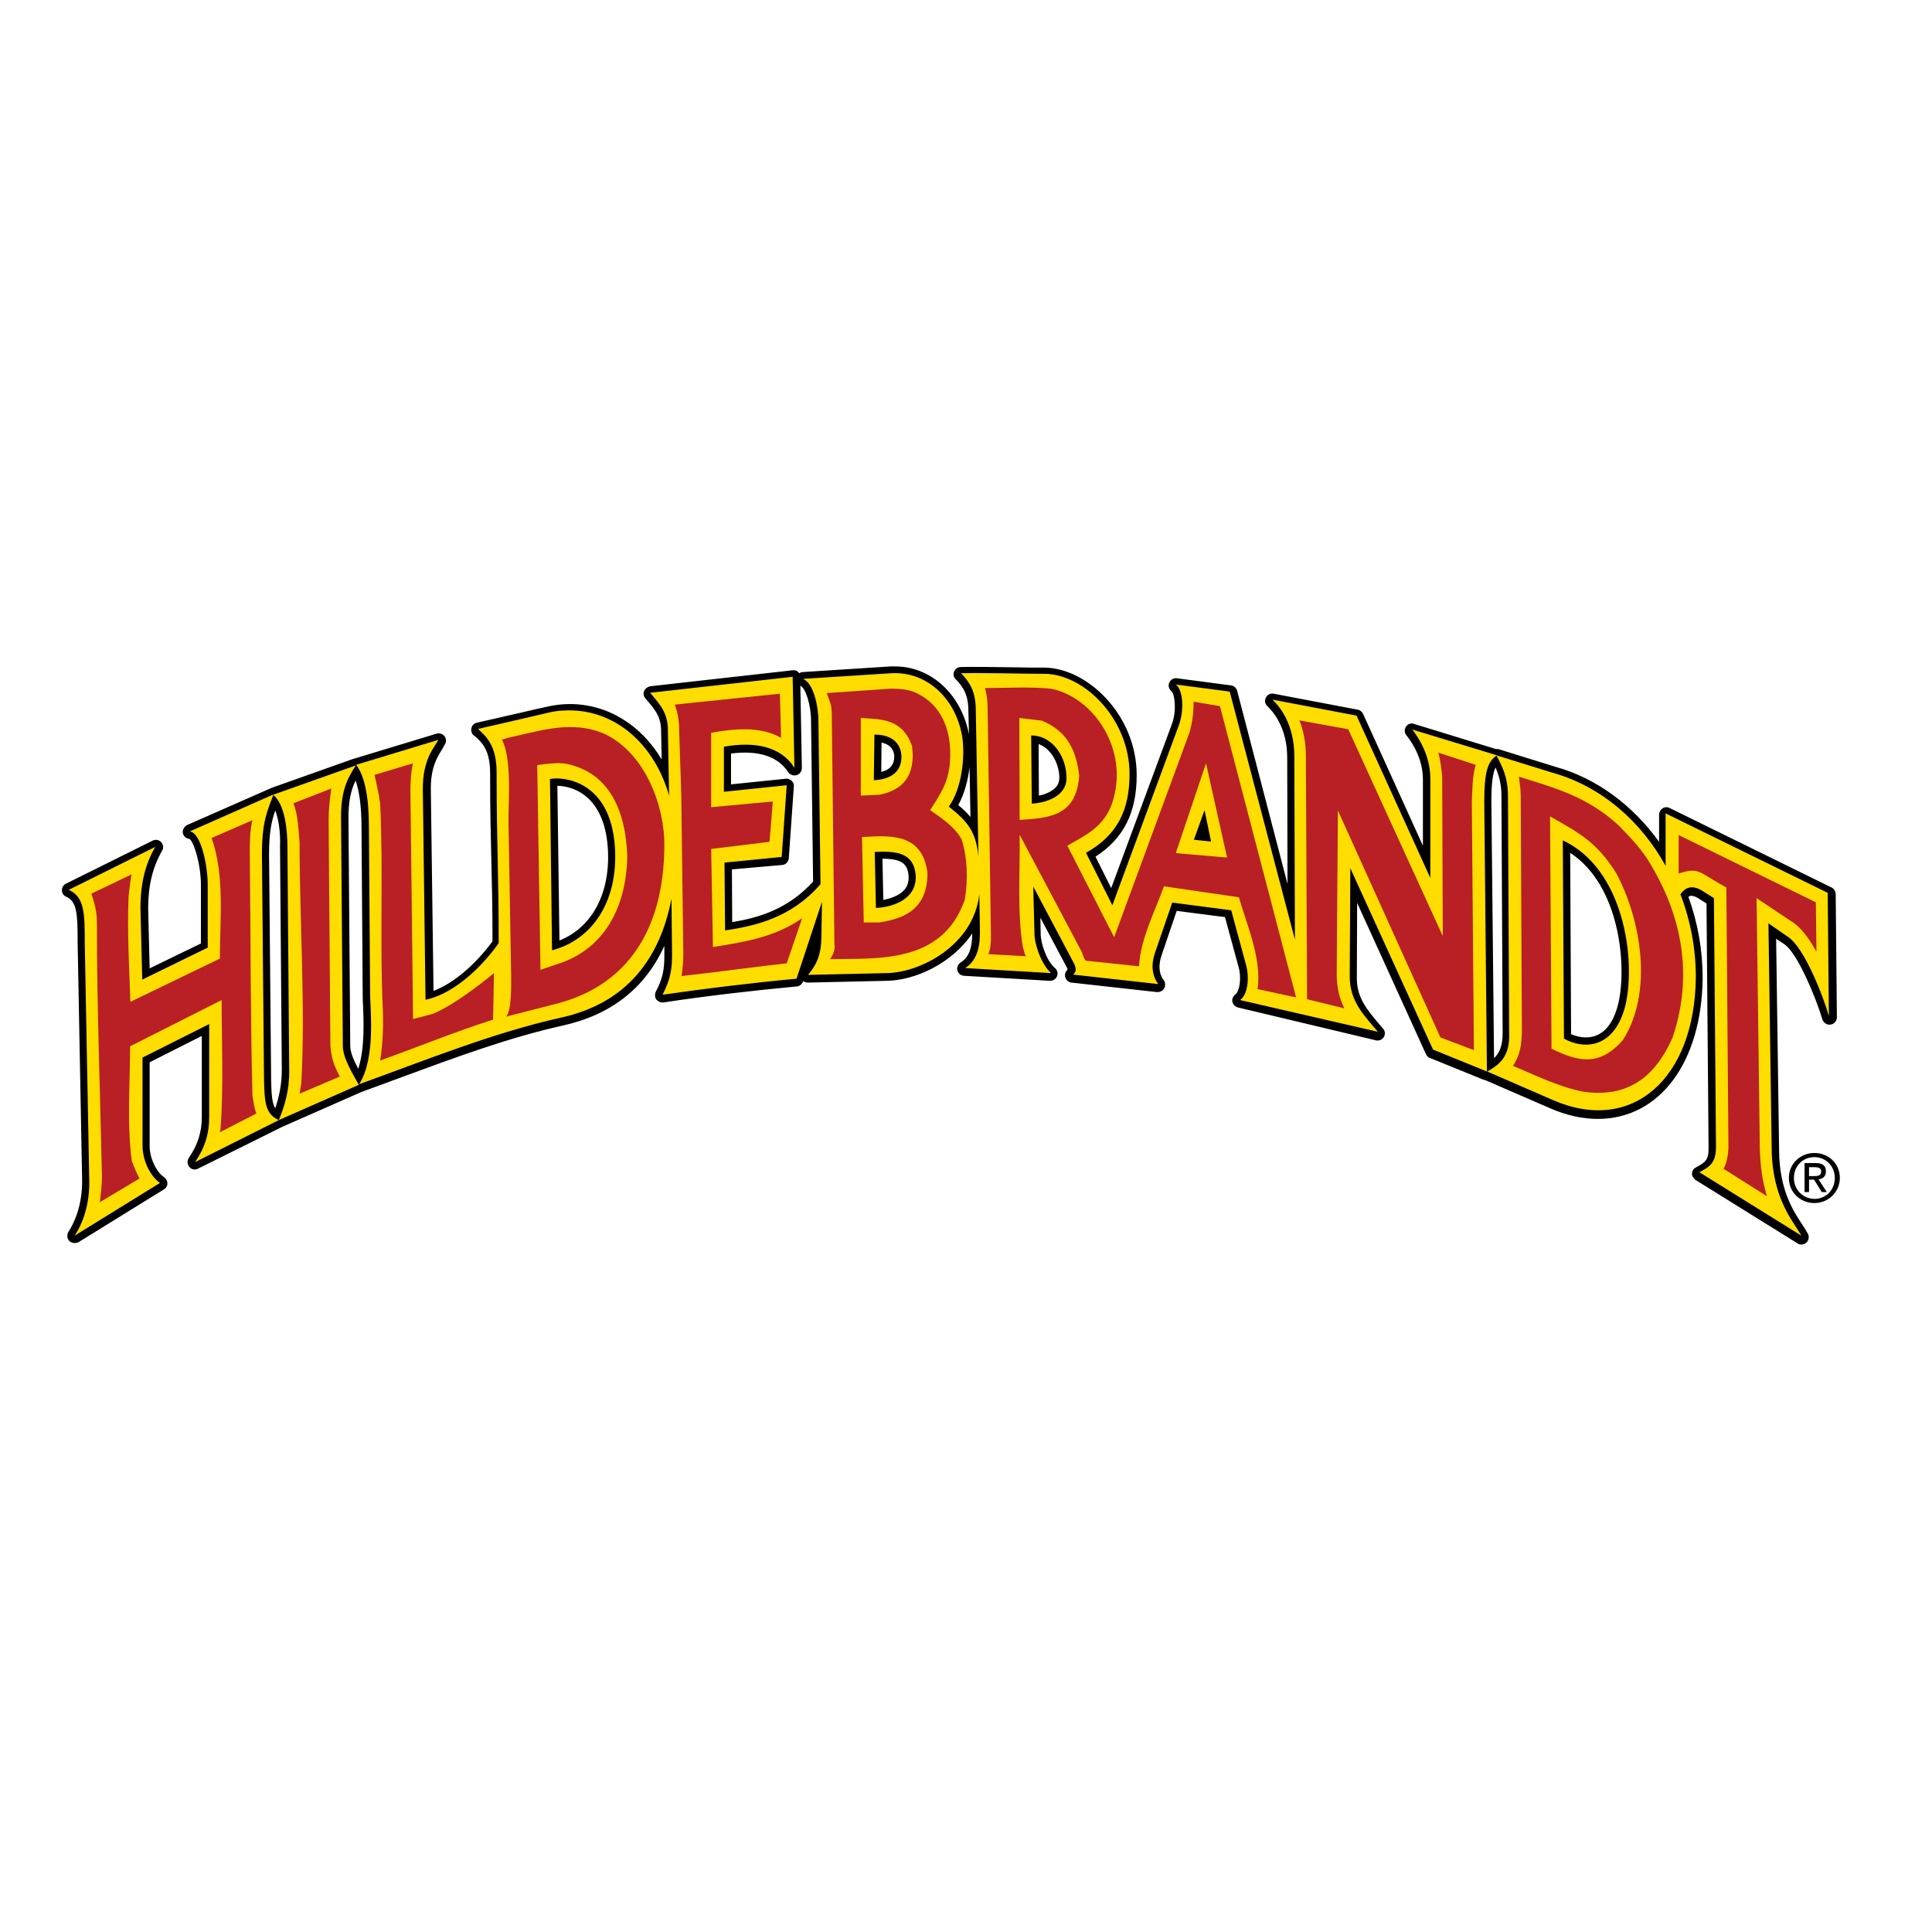
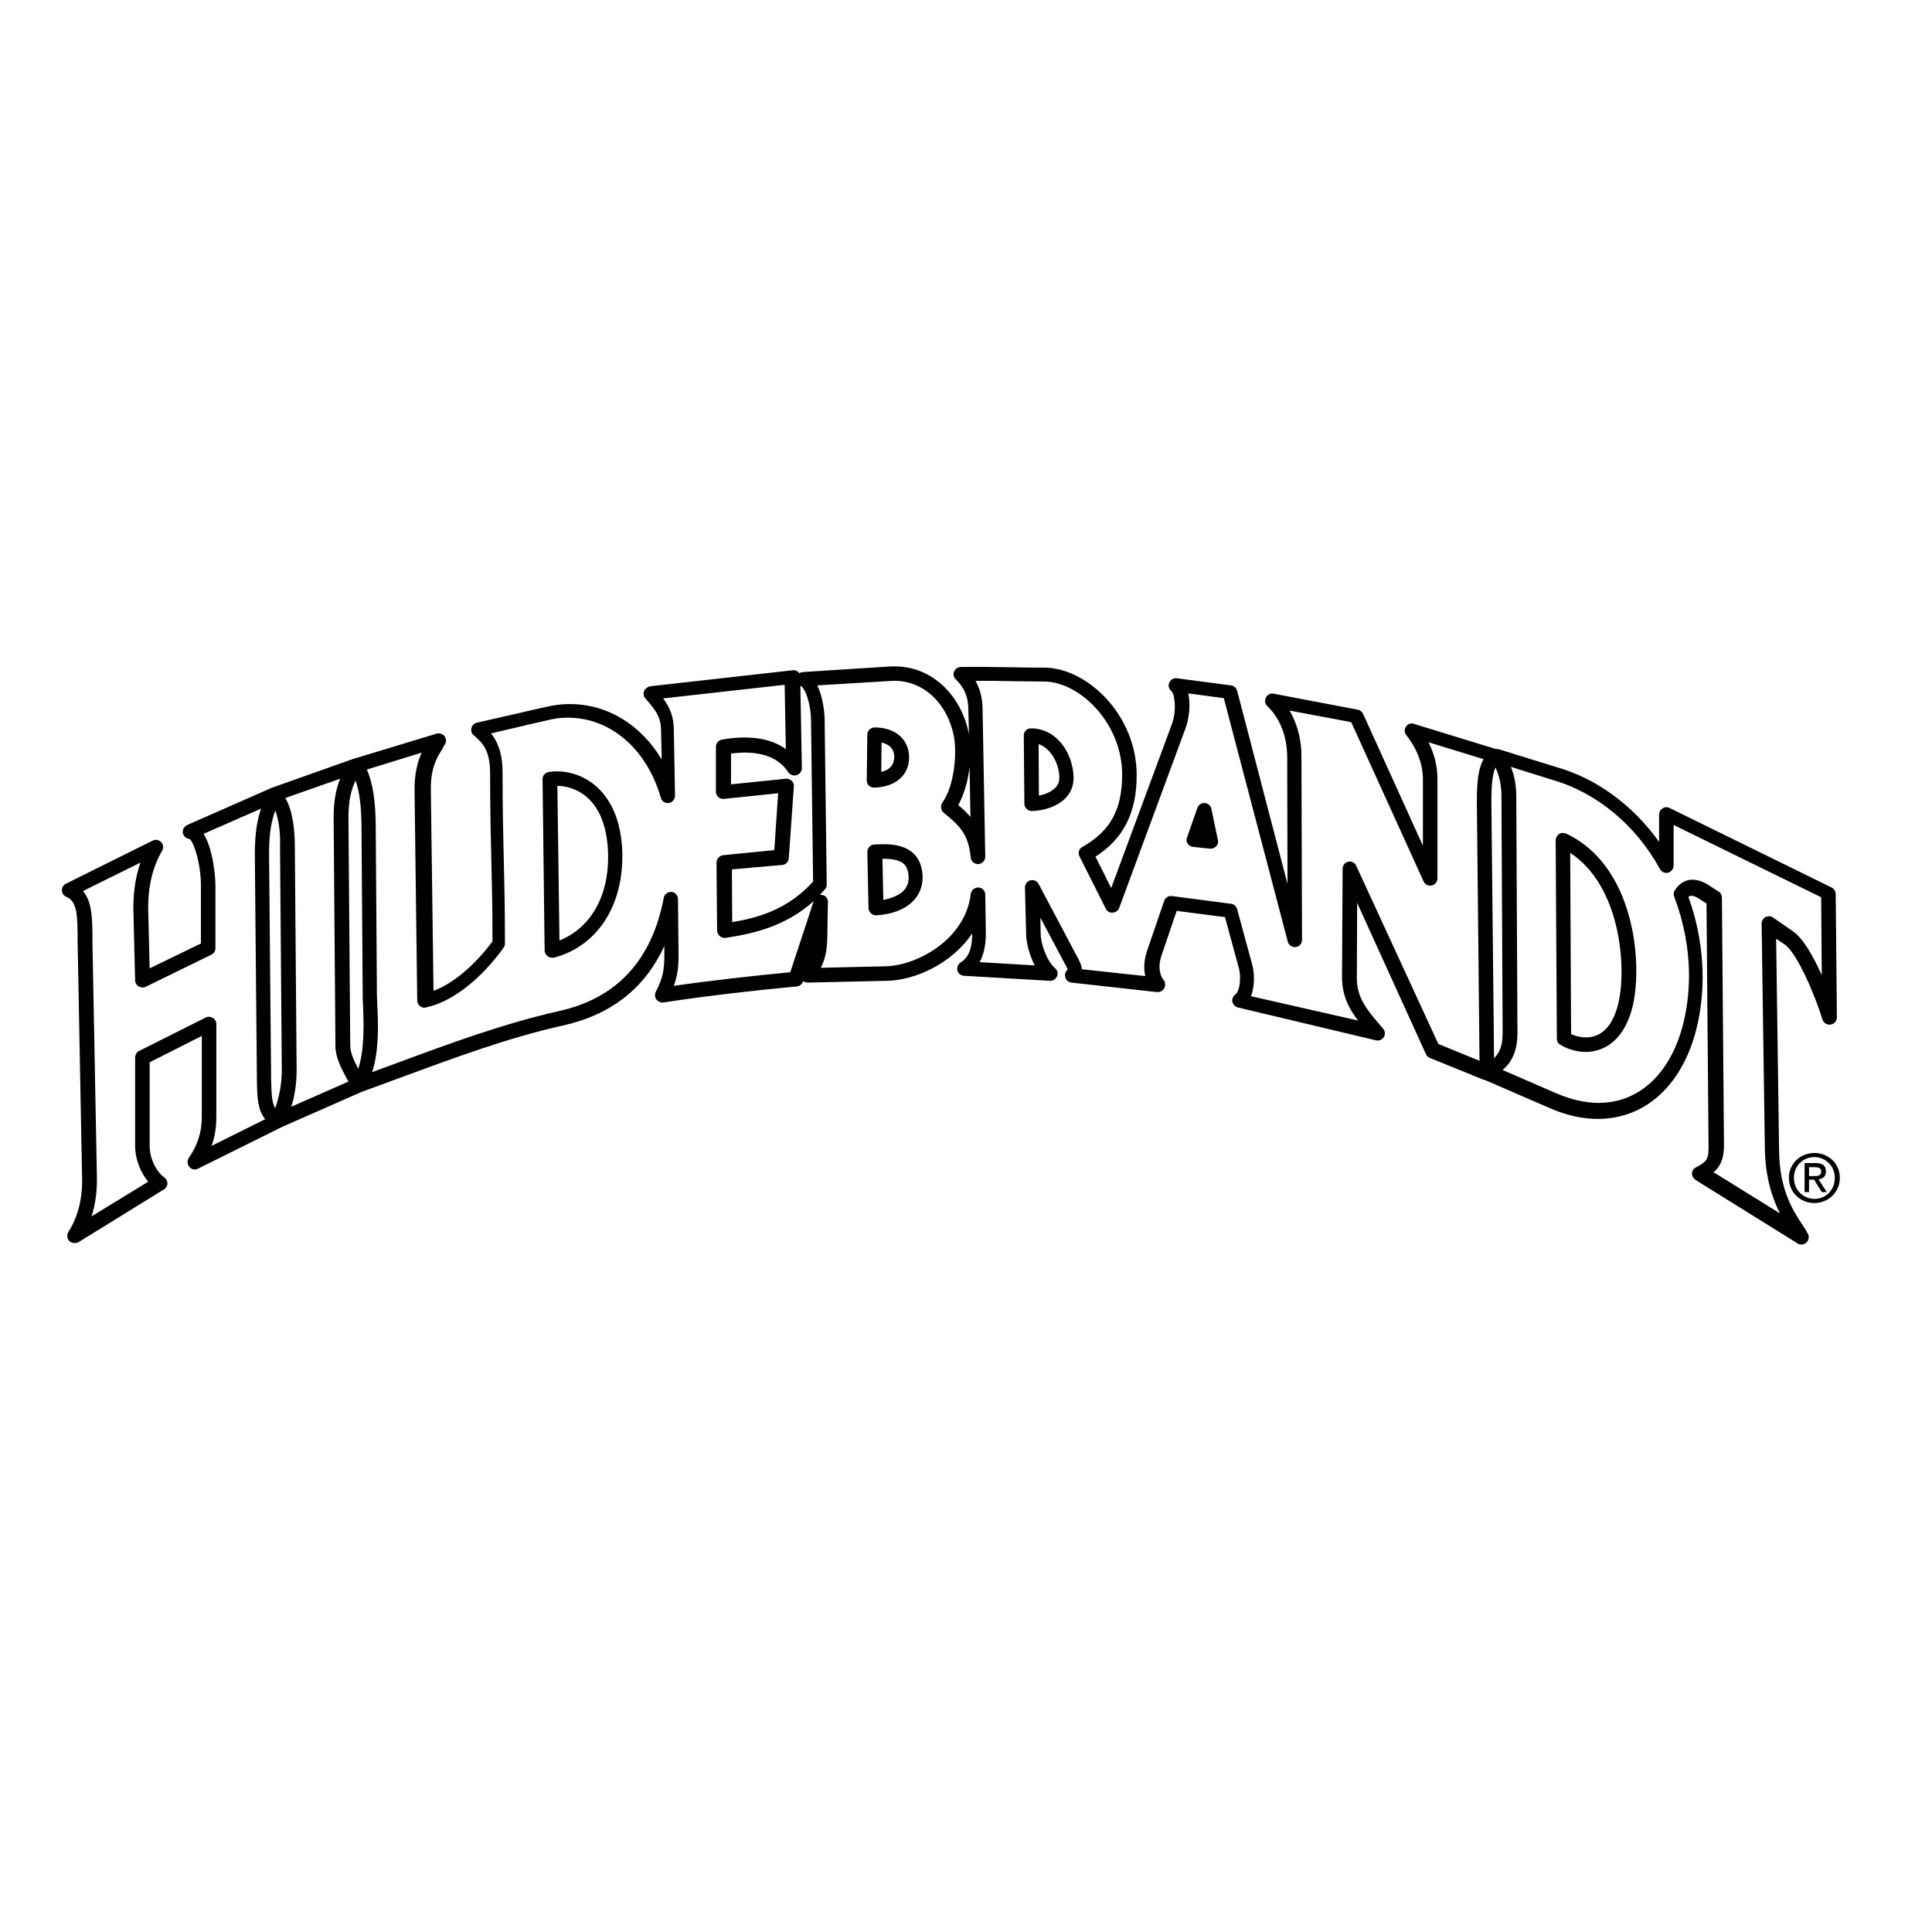
<svg xmlns="http://www.w3.org/2000/svg" version="1.1" id="layer" x="0px" y="0px" viewBox="0 0 652 652" style="enable-background:new 0 0 652 652;" xml:space="preserve">
  <style type="text/css">
	.st0{fill-rule:evenodd;clip-rule:evenodd;fill:#FFDD00;}
	.st1{fill-rule:evenodd;clip-rule:evenodd;fill:#B82025;}
	.st2{fill-rule:evenodd;clip-rule:evenodd;}
</style>
  <g>
    <path d="M25.2,419.5c-0.6,0-1.3-0.2-1.8-0.7c-0.8-0.8-0.9-2.1-0.3-3.1c3.2-5,4.8-11.3,4.6-18.3l-1.5-79.2c0-9.9-0.2-14-3.9-15.6   c-0.9-0.4-1.4-1.2-1.4-2.2c0-0.9,0.5-1.8,1.4-2.2l29.2-14.5c1-0.5,2.1-0.3,2.9,0.5c0.7,0.8,0.9,2,0.3,2.9   c-3.2,5.6-4.7,11.8-4.7,19.4l0.5,20.3l17.3-8.4v-19.7c0-7.3-2.5-14.9-3.9-15.6c-1.1-0.1-2-0.9-2.2-2c-0.2-1.1,0.5-2.2,1.5-2.7   l28.2-12.4l0.2-0.1l27.9-9.9l0.1,0l27.7-8.4c0.9-0.3,1.9,0,2.6,0.7c0.6,0.7,0.8,1.8,0.4,2.6c-0.3,0.6-0.7,1.2-1.1,2   c-1.6,2.5-4,6.2-3.8,14.1l0.9,67.4c6.6-2.5,13.8-8.5,19.9-16.7c0-11.9-0.2-20-0.4-27.8c-0.2-8.1-0.4-16.5-0.4-29   c0-7.8-2.7-10.3-5.2-12.5l-0.4-0.3c-0.7-0.6-0.9-1.6-0.7-2.4c0.2-0.9,0.9-1.6,1.8-1.8c4.9-1.1,10-2.3,14.9-3.4   c3.4-0.8,6.8-1.6,10.2-2.3c2.2-0.4,4.2-0.6,6.3-0.6c12.8,0,24.1,7.1,31,18.7l-0.2-9.4c0-4.7-1.5-6.9-5.3-11.2   c-0.6-0.7-0.8-1.7-0.4-2.5c0.3-0.8,1.1-1.4,2-1.6l48.1-5.4c0.7-0.1,1.4,0.1,1.9,0.6l0.3,0.4c0.4-0.2,0.8-0.4,1.2-0.4l29.7-1.9   c0.5,0,1,0,1.5,0c12.1,0,22.3,9.4,24.9,22.9l-0.2-8c0-5.2-1.7-8-4.3-10.6c-0.7-0.7-0.9-1.7-0.5-2.6c0.4-0.9,1.2-1.5,2.2-1.5   c4.8-0.1,11.8,0,18.1,0.1c3.8,0.1,7.3,0.1,10,0.1c14.5,0,31.3,15.9,31.3,36.3c0,12.6-4.4,21.4-13.9,27.5l5.3,10.6l20.4-55.1   c1.9-5,0.9-10.5,0-11.3c-0.9-0.7-1.3-1.9-0.8-2.9c0.4-1,1.5-1.7,2.6-1.5l18.2,2.4c1,0.1,1.8,0.8,2.1,1.8l17,65.2l-0.1-42.6   c0-10.1-4.7-15.5-6.7-17.4c-0.8-0.7-1-1.9-0.5-2.9c0.5-1,1.6-1.5,2.6-1.3l28.4,5.4c0.8,0.1,1.4,0.7,1.8,1.4l20.2,44.5v-22.3   c0-5.1-1.9-10.3-5.6-15c-0.7-0.8-0.7-2-0.1-2.9c0.6-0.9,1.7-1.3,2.7-0.9l27.7,8.5c0.4-0.1,0.7,0,1.1,0.1l19,5.9   c13.7,3.8,26,12.9,34.9,25.3v-9.2c0-0.8,0.4-1.6,1.2-2.1c0.7-0.5,1.6-0.5,2.4-0.1l54.6,26.8c0.8,0.4,1.4,1.3,1.4,2.2l0.4,41.2   l0,0.4c0,1.4-1.1,2.5-2.5,2.5h0h0c-1.1,0-2-0.7-2.4-1.8c-2.2-7.4-8.5-22.6-12.9-25.4l-2.7-1.8l1,71.5c0.1,13.3,4.8,20.4,7.9,25.1   c0.6,0.9,1.2,1.8,1.6,2.6c0.3,0.4,0.5,0.9,0.5,1.5c0,1.4-1.1,2.5-2.5,2.5h0c-0.4,0-0.9-0.1-1.3-0.4l-34.4-21.4   c-0.7-0.5-1.2-1.3-1.2-2.1c0-0.9,0.5-1.7,1.3-2.1c3.1-1.7,4.3-2.4,4.3-6.4l-0.7-82.7l-3-1.9c-0.7-0.4-1.5-0.7-2.1-0.7   c-0.2,0-0.6,0-1,0.4c3.2,8.8,4.8,18,4.8,27.4c-0.3,28.4-14.5,47.5-35.4,47.5c-5.2,0-10.6-1.2-16.1-3.6l-21.9-9.5l-0.5-0.1   l-18.2-7.4c-0.6-0.2-1-0.7-1.3-1.3l-23.2-51l-0.1,25.5c0,6.5,3.5,10.6,7.2,15c0.6,0.7,1.2,1.4,1.7,2c0.7,0.8,0.7,2,0.2,2.8   c-0.6,0.9-1.6,1.3-2.6,1.1L417.8,340c-0.9-0.2-1.7-1-1.9-1.9c-0.2-0.9,0.2-1.9,1-2.5c1.5-1.1,2.1-5.8,1.1-9.2l-4.6-16.9l-16.3-2.1   l-5.1,15c-1.1,3.2-0.9,6,0.5,8.1c0.5,0.4,0.7,1.1,0.7,1.8c0,1.4-1.1,2.5-2.5,2.5h0l-0.3,0l-28.8-3.2c-1-0.1-1.8-0.8-2.1-1.8   c-0.3-0.9,0.1-2,0.8-2.6c-0.1-0.5-0.6-1.4-0.8-1.7l-8.4-15.8l0.1,5.4c0,3.3,2,9,4.6,11.4c0.6,0.4,1.1,1.2,1.1,2   c0,1.4-1.1,2.5-2.5,2.5h0l-0.1,0l-29-1.7c-1.1-0.1-2-0.8-2.2-1.8c-0.3-1,0.2-2.1,1.1-2.7c2.7-1.7,3.9-4.7,3.9-9.8   c-6.9,10.3-19.5,15.9-28.9,16l-26.6,0.6c-0.6,0-1.1-0.2-1.6-0.5l0,0.1c-0.3,0.9-1.1,1.6-2.1,1.7c-14.1,1.3-31.3,3.3-45,5.4   c-0.9,0.1-1.8-0.3-2.4-1c-0.5-0.7-0.6-1.7-0.2-2.6c2.5-4.7,2.9-7.8,2.9-12.4l0-3.1c-6.5,14.3-18,23.3-34.3,26.9   c-18.4,4.1-36.6,10.9-54.3,17.4c-4.5,1.7-9,3.3-13.6,5l-26.8,11.8l-28.4,14.1c-1,0.5-2.2,0.3-2.9-0.6c-0.7-0.8-0.8-2.1-0.2-3   c3-4.4,4.4-8.7,4.4-13.8v-27.4l-17.6,8.9v28.2c0,4.5,2.5,9,4.9,10.6c0.7,0.5,1.1,1.3,1.1,2.1c0,0.8-0.5,1.6-1.2,2l-28.8,17.8   C26.1,419.4,25.6,419.5,25.2,419.5 M28,300.7c3.2,3.7,3.2,9.8,3.2,17.4l1.5,79.1c0.1,4.7-0.5,9.3-1.8,13.3L50,398.8   c-2.4-2.9-4.4-7.4-4.4-12.2v-29.7c0-0.9,0.5-1.8,1.3-2.2l22.5-11.3c0.8-0.4,1.7-0.3,2.4,0.1c0.7,0.4,1.2,1.2,1.2,2.1v31.4   c0,3.5-0.5,6.7-1.6,9.7l18.1-9c-2.6-3.1-2.7-7.6-2.8-12.9l-0.7-76.4c0-7.6,0.9-12,2.1-15.5l-19.4,8.5c3.2,5,4,14.5,4,17.4v21.2   c0,0.9-0.5,1.8-1.4,2.2l-22.1,10.8c-0.8,0.4-1.6,0.3-2.4-0.1c-0.7-0.4-1.2-1.2-1.2-2L45,306.5c0-5.8,0.8-10.8,2.4-15.4L28,300.7z    M578.3,395.6l22.4,13.9c-2.5-4.9-4.9-11.8-5.1-21.6l-1.1-76.2c0-0.9,0.5-1.8,1.3-2.2c0.8-0.4,1.8-0.4,2.5,0.1l6.5,4.5   c3.6,2.3,7.2,8.7,10,15l-0.2-26.3l-49.8-24.4v13.7c0,1.1-0.8,2.1-1.8,2.4c-1.1,0.3-2.2-0.2-2.8-1.2c-8.2-15-21.6-26-36.6-30.2   l-13.7-4.3c1,2.6,1.8,5.7,1.8,9.9l0.4,79.9c0,6.5-2.2,10.1-5,12.5l18.2,7.9c4.9,2.1,9.7,3.2,14.2,3.2c18,0,30.2-17.1,30.5-42.6   c0-9.3-1.7-18.3-5-27c-0.3-0.8-0.2-1.6,0.3-2.3c2.5-3.7,6.2-4.4,10.5-2.1l4.2,2.7c0.7,0.4,1.1,1.2,1.1,2.1l0.7,84   C581.7,391.6,580.2,394,578.3,395.6 M92.9,273.5c-1.2,3.4-2.1,7.2-2.1,14.7l0.7,76.4c0.1,5.2,0.4,7.9,1.4,9.4   c1.2-3.6,2.2-7.8,2.2-13l-0.6-75.3C94.7,280.7,94,276.5,92.9,273.5 M96.3,269.3c2.6,4.5,3.2,11.2,3.2,16.5l0.6,75.3   c0,4.9-0.7,8.9-1.8,12.4l19.3-8.5c-3-5.3-4.4-8.7-4.4-12l-0.6-76.2c-0.1-6,0.7-10.3,2.2-14L96.3,269.3z M123.8,259.7   c2,4.4,3,10.9,3,19.6l0.4,56.5c0,0.7,0.1,1.8,0.1,3c0.3,5.7,0.8,15.2-1.7,23c2.7-1,5.4-2,8.2-3c17.8-6.6,36.2-13.4,54.9-17.6   c19.4-4.3,31.3-17.1,35.3-38.2c0.2-1.2,1.4-2.1,2.6-2c1.3,0.1,2.2,1.2,2.2,2.4l0.2,18.8c0,3.8-0.3,7-1.6,10.5   c12.5-1.8,26.8-3.4,39.3-4.6l7.9-24c-9.1,8.2-19.6,10.9-29.7,12.4c-0.7,0.1-1.4-0.1-2-0.6c-0.5-0.5-0.9-1.1-0.9-1.9l-0.2-22.9   c0-1.3,1-2.3,2.2-2.5l17.3-1.7l1.3-19.2l-18.3,1.9c-0.7,0.1-1.4-0.2-1.9-0.6c-0.5-0.5-0.8-1.1-0.8-1.8v-15.2c0-1.2,0.9-2.2,2-2.4   c9.1-1.6,16.5-0.5,21.6,3.2l-0.4-21.7l-41,4.6c2.3,3.1,3.6,6.2,3.6,10.9l0.4,21.9c0,1.2-0.9,2.3-2.1,2.5c-1.2,0.2-2.4-0.6-2.7-1.8   c-4.7-16.4-17-27-31.3-27c-1.7,0-3.5,0.1-5.3,0.5c-3.2,0.7-6.6,1.5-10,2.3c-3.5,0.8-7.1,1.7-10.7,2.5c2.1,2.6,3.9,6.5,3.9,13.3   c0,12.4,0.2,20.8,0.4,28.9c0.2,8.1,0.4,16.4,0.4,28.8c0,0.5-0.2,1-0.5,1.4c-7.7,10.7-17.5,18.3-26.2,20.1c-0.7,0.2-1.5,0-2-0.5   c-0.6-0.5-0.9-1.2-0.9-1.9l-0.9-70.6c-0.1-6,1.1-10.1,2.4-13L123.8,259.7z M120,263.4c-1.5,3.1-2.5,7-2.4,13.3l0.6,76.2   c0,2,0.9,4.4,2.7,7.8c2.3-7,1.8-16.6,1.6-21.7c-0.1-1.4-0.1-2.5-0.1-3.3l-0.4-56.5C122,271.5,121.1,266.5,120,263.4 M485.4,352.3   l13.9,5.7l-0.9-87.4c0-6.5,0.4-11.2,2.3-14.4l-18.6-5.7c2,4,3,8.2,3,12.3v33.6c0,1.2-0.8,2.2-1.9,2.4c-1.1,0.3-2.3-0.3-2.8-1.4   L456,243.7l-20.8-3.9c2.1,3.6,4,8.7,4,15.5l0.2,61.9c0,1.2-0.9,2.3-2.1,2.4c-1.2,0.2-2.4-0.6-2.7-1.8L413,235.6l-12-1.6   c0.8,3.6,0.4,8.3-1,12l-22.3,60.4c-0.3,0.9-1.2,1.5-2.2,1.6c-1,0.1-1.9-0.5-2.3-1.3l-8.9-17.7c-0.6-1.2-0.2-2.6,1-3.2   c9.4-5.3,13.4-12.6,13.4-24.4c0-17.4-14.4-31.4-26.4-31.4c-2.7,0-6.3-0.1-10.1-0.1c-4.3-0.1-9-0.2-13-0.1c1.4,2.4,2.4,5.5,2.4,9.9   l0.9,49.4c0,1.3-1,2.4-2.3,2.5c-1.3,0.1-2.5-0.9-2.6-2.2c-0.8-7.4-3-10.2-9.1-15.1c-1-0.8-1.2-2.3-0.5-3.4c3.8-5.3,5-15.4,4-22   c-2.2-11.9-10.9-19.8-21.4-19.1l-24.8,1.5c2,4,2.5,9.5,2.5,12l0.7,55.2c0,0.6-0.2,1.2-0.6,1.6c-0.6,0.7-1.2,1.3-1.7,1.9l0.7,0   c1.2,0.2,2.1,1.2,2,2.5l-0.2,11.3c0,4.8-0.8,8.1-2.2,10.8l21.8-0.5c10.6-0.2,27-9,28.8-24.4c0.2-1.3,1.3-2.2,2.6-2.2   c1.3,0.1,2.3,1.1,2.3,2.4l0.2,13c0,4-0.7,7.3-2.1,9.8l18.6,1.1c-1.9-3.7-2.9-7.9-2.9-10.6l-0.4-15.7c0-1.1,0.7-2.1,1.8-2.4   c1.1-0.3,2.3,0.2,2.8,1.2l13.2,24.9c0.4,0.8,1.3,2.3,1.4,3.9l21.4,2.3c-0.6-2.6-0.4-5.5,0.6-8.5l5.8-16.9c0.4-1.1,1.5-1.8,2.6-1.6   l19.9,2.6c1,0.1,1.8,0.8,2.1,1.8l5,18.4c0.9,3,1,7.5-0.3,11l36.1,8.2c-2.9-3.8-5.4-8.3-5.4-14.6l0.2-36.6c0-1.2,0.8-2.1,1.9-2.4   c1.1-0.2,2.3,0.3,2.7,1.4L485.4,352.3z M504.7,259c-0.9,1.9-1.4,5.2-1.4,11.5l0.9,86.6c1.8-1.7,2.9-4.1,2.9-8.5l-0.4-79.9   C506.7,264.4,505.8,261.6,504.7,259 M247,293.4l0.1,17.8c9-1.5,18.9-4.4,27.3-13.7l-0.7-54.3c0-5.2-1.8-11-3.6-11.8l0.5,27.3l0,0.5   c0,1.4-1.1,2.5-2.5,2.5h0c-0.8,0-1.6-0.4-2.1-1.1c-3.4-5.3-10-7.5-19.3-6.3v10.4l18.5-1.9c0.7-0.1,1.4,0.2,2,0.7   c0.5,0.5,0.8,1.2,0.7,1.9l-1.7,24.2c-0.1,1.2-1,2.2-2.2,2.3L247,293.4z M323.4,271.7c1.6,1.3,2.9,2.6,4.1,4l-0.3-16.9   C326.7,263.4,325.4,268,323.4,271.7 M535.2,355L535.2,355c-2.9,0-5.9-0.8-8.6-2.4c-0.8-0.4-1.2-1.2-1.2-2.1l-0.4-66.9   c0-0.8,0.4-1.6,1.1-2.1c0.7-0.5,1.6-0.5,2.4-0.2c22.9,10.7,26,43.2,22.5,58.2C547.6,353.5,538.8,355,535.2,355 M530.2,349   c1.6,0.7,3.3,1.1,5,1.1c5.4,0,9.2-4,11-11.7c2.8-12.4,0.6-39.5-16.3-50.6L530.2,349z M186.3,323.2c-0.5,0-1.1-0.2-1.5-0.5   c-0.6-0.5-1-1.2-1-1.9l-0.7-57.8c0-1.2,0.8-2.2,1.9-2.4c0.8-0.2,1.8-0.3,2.8-0.3c9.3,0,20.7,6.6,22.1,25.2   c1.3,18.9-7.7,33.7-23,37.7L186.3,323.2 M188.1,265.2l0.7,52.2c11.2-4.5,17.4-16.3,16.3-31.6C203.6,266.6,191.1,265.2,188.1,265.2    M295.6,308.9c-0.6,0-1.2-0.2-1.7-0.7c-0.5-0.5-0.8-1.1-0.8-1.7l-0.4-19c0-1.3,1-2.4,2.3-2.5c0.9,0,1.8-0.1,2.7-0.1   c3.4,0,12.6,0,13.6,9.9c0.3,3.4-0.6,6.4-2.7,8.8C304.6,308.2,297.7,308.8,295.6,308.9L295.6,308.9 M297.8,289.8l0.3,13.9   c2.6-0.5,5.4-1.5,7-3.3c1.2-1.3,1.7-3,1.5-5.1C306.2,291.8,304.7,289.8,297.8,289.8L297.8,289.8z M408.6,286.4l-0.2,0l-5.8-0.6   c-0.8-0.1-1.4-0.5-1.8-1.1c-0.4-0.6-0.5-1.4-0.2-2.1l3.5-10c0.4-1,1.4-1.7,2.5-1.6c1.1,0.1,2,0.9,2.2,1.9l2.2,10.6   c0.2,0.8,0,1.6-0.6,2.1C410,286.1,409.3,286.4,408.6,286.4 M348.2,273.7c-0.6,0-1.2-0.2-1.7-0.7c-0.5-0.5-0.8-1.1-0.8-1.8l-0.2-23   c0-0.7,0.3-1.3,0.7-1.7c0.5-0.5,1.1-0.7,1.7-0.7c8.7,0,14.1,8.3,14.4,16.3c0.1,2.6-0.7,5-2.4,6.9C357,272.3,352,273.6,348.2,273.7   L348.2,273.7 M350.5,251.1l0.1,17.4c2.2-0.4,4.4-1.4,5.7-2.8c0.9-1,1.2-2.1,1.2-3.4C357.4,257.6,354.7,252.6,350.5,251.1    M294.9,265.8c-0.6,0-1.3-0.3-1.7-0.7c-0.5-0.5-0.7-1.1-0.7-1.8l0.2-15.4c0-1.3,1.1-2.4,2.5-2.4c6.8,0,11.3,3.8,11.6,9.6   c0.2,6.3-4.3,10.4-11.6,10.7L294.9,265.8 M297.5,250.6l-0.1,9.9c3-0.7,4.4-2.5,4.4-5.3C301.6,252.2,299.5,251,297.5,250.6" />
  </g>
  <g>
-     <path class="st0" d="M465,348.2c-4.3-5.2-9.5-10-9.5-18.6l0.2-36.6l27.9,61.2l18.2,7.4l-0.9-91.1c0-9.8,1.1-13.6,4.3-15.6   l-28.6-8.7c1.9,2.4,6.1,8.6,6.1,16.5v33.6l-24.9-54.8l-28.4-5.4c2.8,2.6,7.4,8.7,7.4,19.1l0.2,61.9L415,233.4l-18.2-2.4   c2.4,1.7,3,8.7,0.9,14.1l-22.3,60.4l-8.9-17.7c10.6-5.9,14.7-14.5,14.7-26.6c0-18.4-15.2-33.8-28.8-33.8c-7.2,0-20.4-0.4-28.1-0.2   c2.6,2.6,5,5.9,5,12.3l0.9,49.4c-0.9-8.4-3.7-11.7-10-16.7c4.3-5.9,5.6-16.5,4.5-23.8c-2.4-13.4-12.5-21.9-24-21.2l-29.7,1.9   c3.7,1.5,5.2,9.7,5.2,14.1l0.7,55.2c-10,11.5-22.3,14.1-32.2,15.6l-0.2-22.9l19.3-1.9l1.7-24.2l-21.2,2.2v-15.2   c10.6-1.9,19.3,0,23.8,7.1l-0.6-30.7l-48.1,5.4c3.9,4.5,6,7.2,6,12.8l0.4,21.9c-5.4-19-20.8-31.4-39.4-28.3   c-8.2,1.9-16.7,3.9-25.1,5.8c2.6,2.4,6.3,5.4,6.3,14.7c0,24.9,0.7,32.9,0.7,57.6c-7.6,10.6-16.9,17.5-24.7,19.1l-0.9-70.6   c-0.2-10.8,4.1-14.7,5.2-17.1l-27.7,8.4c2.8,3.7,4.3,10.6,4.3,21l0.4,56.5c0,4.6,2,21.4-3.7,30.3c22.7-8.2,45-17.3,68.2-22.5   c21.9-4.8,33.3-19.7,37.2-40.1l0.2,18.8c0,4.6-0.4,8.2-3.2,13.6c13.8-2,30.9-4.1,45.2-5.4l8.6-26l-0.2,11.3c0,6.5-1.5,9.8-4.5,13.4   l26.6-0.6c11.3-0.2,29.2-9.3,31.2-26.6l0.2,13c0,5.8-1.5,9.7-5,11.9l29,1.7c-3.3-3-5.6-9.7-5.6-13.4l-0.4-15.8l13.2,24.9   c0.9,1.7,1.9,3.5,0.2,4.8l28.8,3.2c-2-2.6-2.6-6.3-1.1-10.6l5.8-16.9l19.9,2.6l5,18.4c1.1,3.9,0.8,9.9-2,11.9L465,348.2z M94.1,378   l27-11.9c-3.5-6.1-5.4-9.8-5.4-13.2l-0.6-76.2c-0.2-9.3,2-13.9,5-18.4l-27.9,9.9c3.9,3.3,4.8,11.5,4.8,17.7l0.6,75.3   C97.7,368.1,96,373.3,94.1,378 M25.2,417L54,399.2c-3-2-5.9-7.2-5.9-12.6v-29.7l22.5-11.3v31.4c0,5-1.1,9.8-4.8,15.2L94.1,378   c-4.5-2-4.8-5.8-5-13.4l-0.7-76.4c0-11.3,2-14.9,3.9-20.1L64,280.6c3.7,0.2,6.1,11.2,6.1,18v21.2L48,330.6l-0.6-24.2   c0-9.1,2-15.4,5-20.6l-29.2,14.5c5.4,2.4,5.4,8.2,5.4,17.8l1.5,79.2C30.4,404.4,28.9,411.3,25.2,417 M501.9,361.6l22.3,9.7   c26.6,11.5,47.8-7.2,48.1-41.6c0-9.3-1.7-18.8-5.2-27.9c1.7-2.4,3.9-3.2,7.2-1.3l4.1,2.6l0.7,84c0,5.4-2.2,6.7-5.6,8.5l34.4,21.4   c-2.4-4.5-9.8-12.1-10-29.2l-1.1-76.2l6.5,4.5c5.6,3.5,12.1,20.4,13.9,26.8l-0.4-41.6l-54.7-26.8v17.7   c-8.2-14.9-21.6-26.8-38.1-31.4l-19-5.9c1.9,3.7,3.9,7.2,3.9,13.9l0.4,79.9C509.6,356.4,506.2,359.2,501.9,361.6 M185.6,262.9   c4.3-0.9,20.3,0.4,21.9,22.7c1.3,18.8-7.8,31.6-21.2,35.1L185.6,262.9z M295.6,306.4c5.4-0.2,14.1-2.8,13.4-11.3   c-0.7-7.1-6.1-8-13.8-7.6L295.6,306.4z M294.9,263.3c4.5-0.2,9.5-2,9.3-8.2c-0.2-4.5-3.5-7.2-9.1-7.2L294.9,263.3z M348,248.2   l0.2,23c4.5-0.2,12.1-2.4,11.7-9.1C359.8,255.5,355.3,248.2,348,248.2 M402.9,283.4l5.8,0.6l-2.2-10.6L402.9,283.4z M527.4,283.6   l0.4,66.9c6.5,3.7,17.1,3.7,20.8-11.5C552.1,323.5,548,293.2,527.4,283.6" />
-     <path class="st1" d="M566.5,294.8v-13l46.3,22.7l0.2,16.7c-2-3.7-4.5-7.4-7.6-9.7l-12.6-8.4l1.1,84.8c0.2,5.8,0.8,10.4,2.4,15.8   l-14.7-9.3c1.1-1.3,1.7-5.2,1.7-7.4l-0.7-87.5C573.2,294.4,573.6,292.5,566.5,294.8 M557.4,292.3c-3.3-5.8-6.9-9.3-11.2-13.8   c-10.6-9.7-21.2-12.5-33.6-16.4c0.2,2,0.6,3.9,0.6,6.3l0.4,80.1c-0.2,4.8-0.7,7.6-3,11.2c7.8,3.3,15.6,7.1,23.6,8.7   c13.8,2,23.8-3.5,30.3-18.4C571.6,328.8,567.3,309.1,557.4,292.3 M453.7,340.3c-1.7-3.5-2.4-6.3-2.6-10.8l0.4-56l34.6,76.6   l11.3,4.3l-0.7-84c0.2-4.3,0.2-8.4,1.3-12.3l-12.6-4.1c0.7,2.6,1.1,5.6,1.3,8.2l0.2,53.7L455,246.1l-16.5-3   c1.5,3.7,2.2,7.8,2.2,12.1l0.4,82L453.7,340.3z M411.7,238.3l-8.9-1.5c0,3.9-0.4,6.7-1.3,10.2L376,316.3l-15.8-30.9   c6.1-3.5,12.3-6.3,15.1-14.3c6.1-18.2-6.5-36.1-20.8-38.7c-7.2-0.7-15.1-0.2-22.1-0.2c0.6,2,0.9,4.5,0.9,6.9l1.1,75.7v2.6l-0.2,2.4   l-0.6,2.2l12.6,0.7l-0.4-0.9l-0.6-2.2c-2-11.5-0.9-26-1.1-37.9l21,39.6l0.7,2l0.6,0.9l18,1.9c0.4-9.1,5.6-19.1,8.4-27l25.3,3.7   c2.4,8.6,7.8,20.6,6.3,31l13,2.8L411.7,238.3z M281.6,318.9c0.2,0.2,0.2,2.6-1.5,4.8c15.4-0.4,37.9,1.9,45.5-20.1   c1.1-6.7,0.9-14.3-1.1-20.4c-2.6-4.5-6.9-7.2-10.6-9.8c3.3-5.2,6.3-9.3,6.7-16.5c0.7-10.6-3-19.1-11.3-23c-2.6-1.3-5.8-1.5-8.7-1.5   l-21.6,1.5c1.1,3,1.7,4.1,1.7,7.1L281.6,318.9z M229.9,267.8v-0.6l0.7,54.8c0,2.4-0.2,4.8-0.6,7.4c11.7-1.3,23.8-3,35.5-4.3   l5.2-15.2c-9.5,6.5-19.5,8-30.1,9.7l-0.6-33.1l19.7-2.4l1.1-13.6l-20.8,1.9v-25.1c7.3-1.3,16.5-2.4,23.6,1.7l-0.4-14.9l-35.5,3.7   c1.1,2.8,1.5,5.8,1.5,8.7L229.9,267.8z M170.8,343.1l17.5-4.5c22.9-6.1,35.7-24.2,35.9-53c0.2-13-6.1-31.2-20.1-37.9   c-11-4.8-21.7-1.1-32.7,1.3l-2,0.6c3.3,6.5,2.2,19.7,2.2,27.5l0.9,52.4C172.5,332.5,172.7,341,170.8,343.1 M166.7,328.4   c0,0-12.6,10.6-20.8,13.8l-6.5,1.7l-0.9-77c0-2.8,0.2-6.7,0.9-9.3l-13,3.9c0.7,3.3,1.5,6.5,1.9,9.8c1.1,23-0.2,46.7,0.9,69.5   c0.2,5.6,0,11.3-0.9,17.1c12.5-4.5,25.5-9.8,38.1-13.8L166.7,328.4z M101.1,284.2c0,26.8,2,55.2,0.6,81.2l-0.6,3.7l13.6-5.8   c-1.9-3.5-2.8-5.9-3.2-10.2l-0.6-76.6c0-3.2,0.4-6.9,0.9-10.4l-12.8,5C100.6,274.9,100.7,280.1,101.1,284.2 M44.4,295.1l-13.6,6.5   c1.1,3,1.9,6.1,1.9,9.7c0,28.3,1.1,57.1,1.7,85.7c0,3.2-0.4,5.9-0.7,8.7l13.4-8c-1.1-1.9-1.9-4.1-2.6-5.8   c-1.7-12.1-0.6-26.8-0.6-38.8l30.9-15.6c0,14.5,0.7,29.9-0.4,43.7l-0.2,0.9l12.3-6.3c-0.7-1.9-0.9-3.7-1.3-5.9   c-0.7-27.1-0.6-54.6-0.9-81.8c0-3.2,0-8.2,0.9-11.3l-13.8,6c4.5,12.5,2.8,27.7,2.8,40.7L44,338.1c-0.4-11.7-1.1-23.8-0.6-35.7   C43.7,300,43.9,297.6,44.4,295.1 M523.6,353.9c9.1,4.5,16.2,6,24-2.8c10.4-16,6.3-40.7-2.2-56.5c-6.5-10.4-12.6-13.6-22.3-19.1   L523.6,353.9z M344.1,276.7c9.1-0.7,19.1-0.7,20.1-14.9c-1.1-9.9-5-15.4-12.6-18.6l-7.6-0.9L344.1,276.7z M414.1,289.4l-7.1-31.8   l-10.2,30.3L414.1,289.4z M296.8,268.2c7.6-1.5,12.3-6.1,11-16.4c-3.2-9.1-10-9.1-17.3-9.5v26.2L296.8,268.2z M296.8,311.3   C305,310,313,307,313,294.6c-1.7-13.9-13.4-12.6-22.1-12.1l0.6,28.8H296.8z M190,324.7c13.8-5.2,21.4-18.2,21.7-35.9   c-0.7-16.7-6.9-28.1-20.4-31c-3.3-0.6-6.7,0-10,0.4l1.1,69.1L190,324.7z" />
    <path class="st2" d="M612.3,406c4.6,0,8.6-3.6,8.6-8.5c0-4.9-3.9-8.4-8.6-8.4c-4.7,0-8.6,3.6-8.6,8.4   C603.7,402.4,607.6,406,612.3,406 M605.4,397.5c0-4,3-7,6.9-7c3.8,0,6.9,3,6.9,7c0,4.1-3,7.1-6.9,7.1   C608.4,404.5,605.4,401.5,605.4,397.5 M610.5,398.1h1.7l2.6,4.2h1.7l-2.8-4.3c1.4-0.2,2.5-0.9,2.5-2.7c0-1.9-1.1-2.8-3.5-2.8H609   v9.8h1.5V398.1z M610.5,396.9v-3h2c1,0,2.1,0.2,2.1,1.4c0,1.5-1.1,1.6-2.4,1.6H610.5z" />
  </g>
</svg>